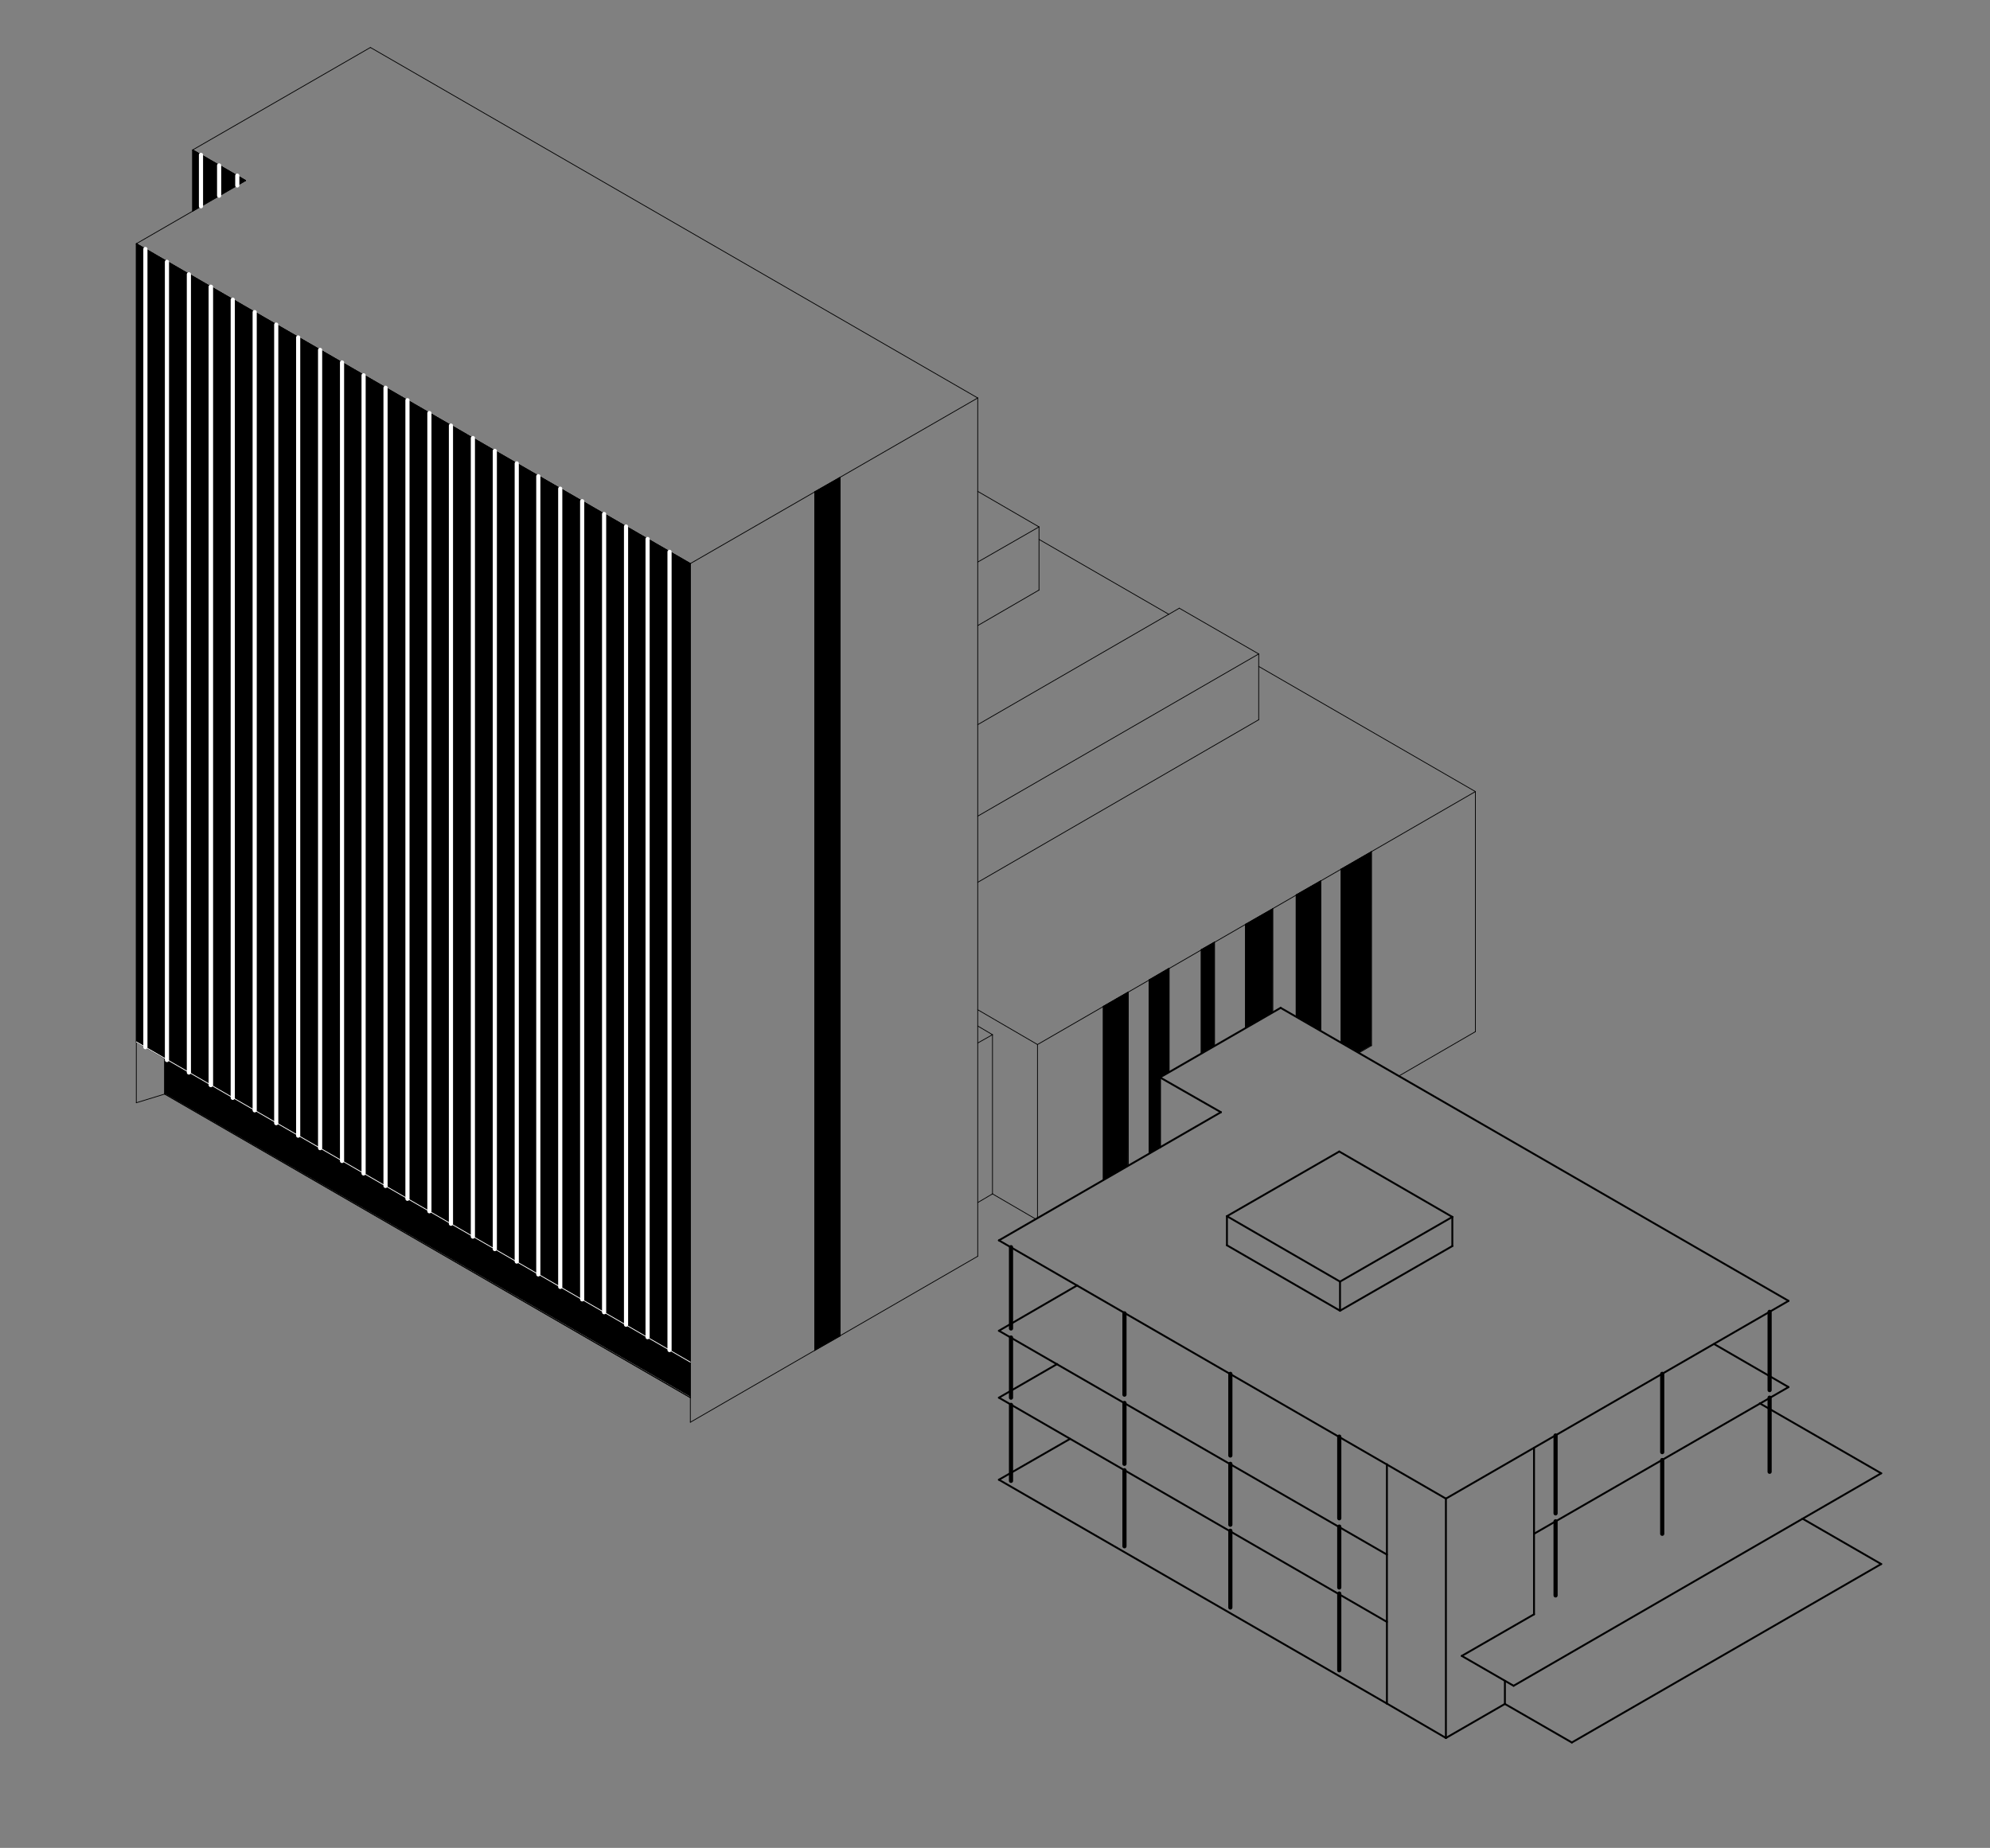
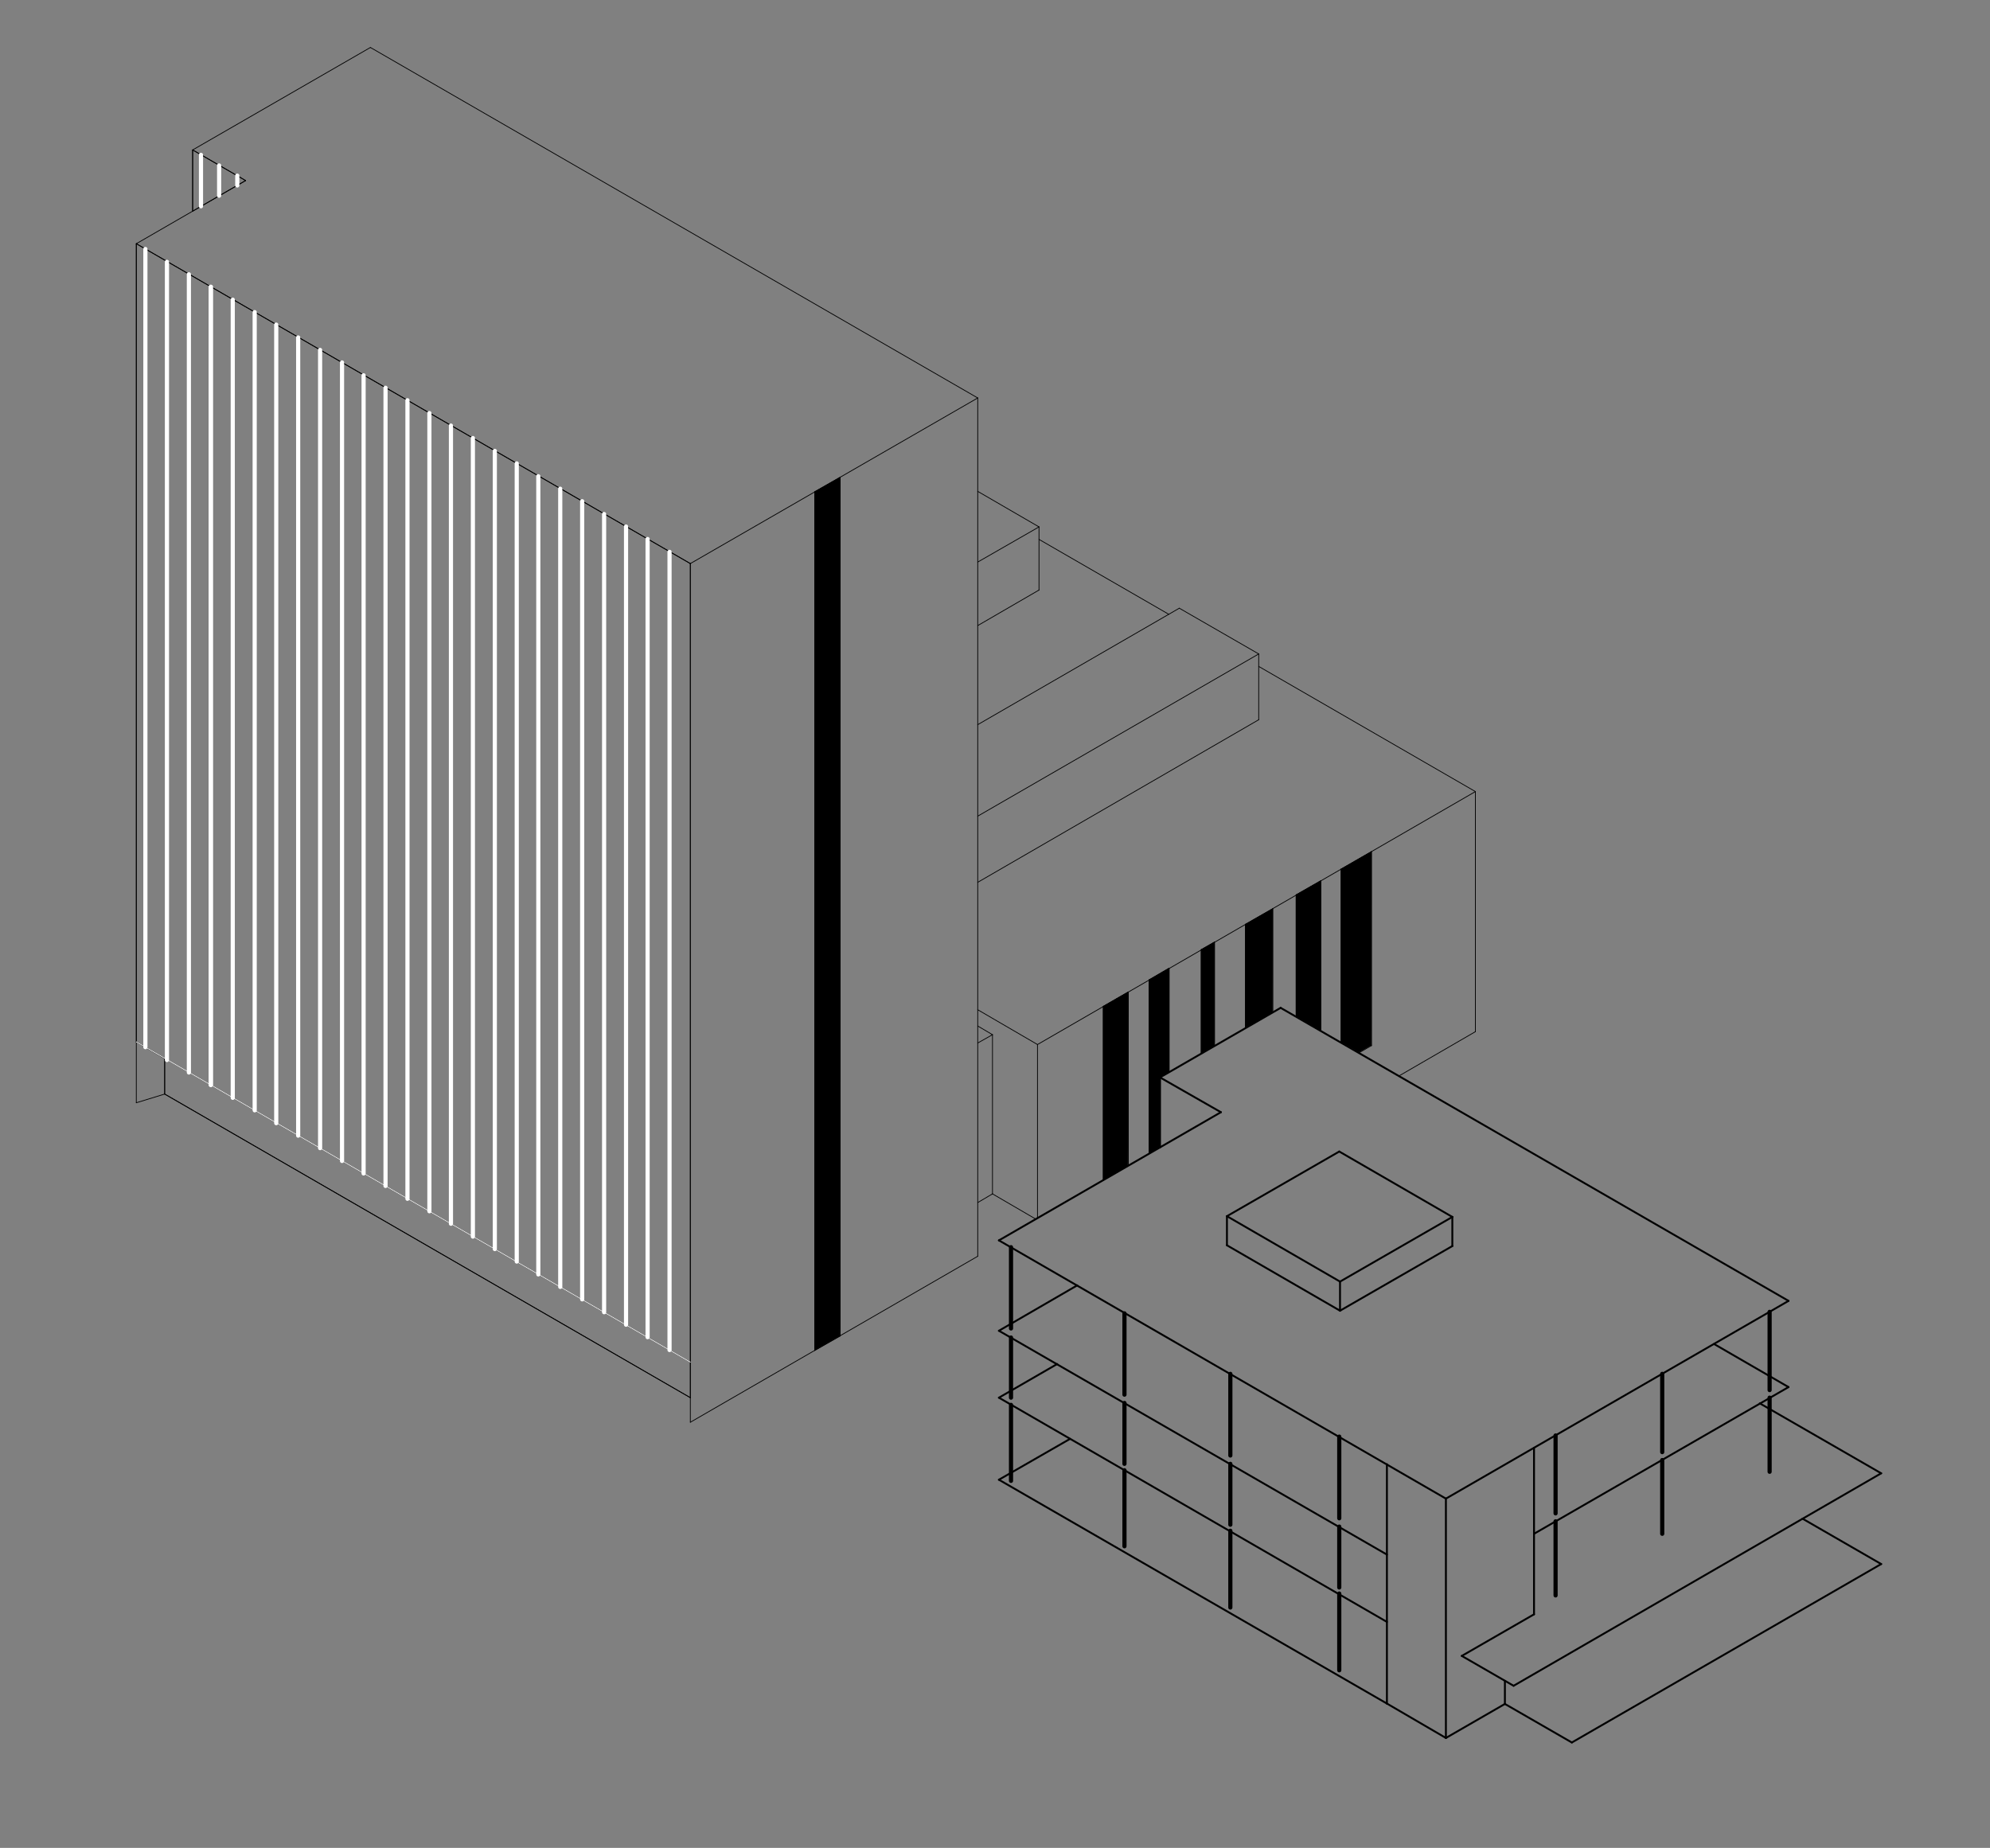
<svg xmlns="http://www.w3.org/2000/svg" xmlns:xlink="http://www.w3.org/1999/xlink" version="1.1" id="Warstwa_1" x="0px" y="0px" width="631.469px" height="586.471px" viewBox="316.104 120.605 631.469 586.471" enable-background="new 316.104 120.605 631.469 586.471" xml:space="preserve">
  <rect x="316.104" y="120.605" width="631.469" height="586.471" fill="#808080" stroke="none" />
  <g>
    <g>
      <defs>
-         <path id="SVGID_1_" d="M359.359,197.95v253.32h0.24l0.479,0.238l0.12,0.12l0.48,0.24l0.119,0.12l0.721,0.359l0.119,0.119     l0.479,0.24l0.12,0.12l0.479,0.24l0.12,0.12l0.721,0.358l0.119,0.12l0.479,0.24l0.12,0.12l0.721,0.359l0.119,0.119l0.48,0.24     l0.119,0.12l0.479,0.239l0.121,0.12l0.72,0.359l0.12,0.12l0.479,0.24l0.12,0.119l0.479,0.24l0.121,0.12v11.399h0.239l0.479,0.239     l0.119,0.12l0.722,0.359l0.119,0.12l0.721,0.359l0.12,0.12l0.479,0.24l0.121,0.119l0.719,0.36l0.121,0.119l0.72,0.36l0.12,0.119     l0.721,0.359l0.12,0.12l0.479,0.24l0.119,0.12l0.721,0.359l0.119,0.119l0.721,0.36l0.119,0.12l0.48,0.239l0.12,0.12l0.72,0.359     l0.12,0.12l0.72,0.359l0.12,0.12l0.72,0.359l0.121,0.12l0.479,0.24l0.12,0.12l0.72,0.358l0.12,0.12l0.72,0.36l0.12,0.12     l0.479,0.238l0.121,0.12l0.721,0.36l0.119,0.12l0.721,0.358l0.12,0.12l0.72,0.36l0.12,0.12l0.479,0.24l0.119,0.118l0.721,0.36     l0.119,0.12l0.722,0.36l0.118,0.118l0.48,0.24l0.12,0.12l0.72,0.36l0.12,0.12l0.72,0.358l0.121,0.12l0.719,0.36l0.121,0.12     l0.479,0.238l0.12,0.12l0.72,0.36l0.12,0.12l0.721,0.358l0.119,0.12l0.48,0.24l0.119,0.12l0.721,0.359l0.12,0.119l0.72,0.36     l0.12,0.12l0.72,0.359l0.12,0.12l0.479,0.239l0.119,0.12l0.722,0.36l0.118,0.119l0.722,0.359l0.12,0.12l0.479,0.24l0.12,0.12     l0.72,0.358l0.121,0.12l0.719,0.36l0.121,0.12l0.721,0.359l0.12,0.119l0.479,0.24l0.12,0.12l0.721,0.359l0.119,0.12l0.721,0.359     l0.119,0.12l0.722,0.359l0.118,0.12l0.48,0.239l0.12,0.12l0.72,0.359l0.12,0.12l0.72,0.359l0.121,0.12l0.479,0.239l0.12,0.12     l0.72,0.36l0.12,0.119l0.72,0.359l0.12,0.12l0.721,0.36l0.119,0.119l0.48,0.24l0.119,0.119l0.721,0.36l0.12,0.12l0.72,0.359     l0.12,0.119l0.479,0.24l0.119,0.12l0.721,0.359l0.119,0.12l0.722,0.359l0.118,0.12l0.722,0.359l0.12,0.12l0.479,0.239l0.12,0.12     l0.72,0.36l0.121,0.12l0.719,0.358l0.121,0.12l0.479,0.24l0.12,0.12l0.72,0.358l0.12,0.12l0.721,0.36l0.119,0.12l0.721,0.358     l0.119,0.12l0.48,0.24l0.12,0.12l0.72,0.36l0.12,0.118l0.72,0.36l0.12,0.12l0.479,0.24l0.119,0.12l0.722,0.358l0.119,0.12     l0.721,0.36l0.12,0.12l0.72,0.358l0.12,0.12l0.479,0.24l0.12,0.12l0.721,0.358l0.119,0.12l0.722,0.36l0.12,0.12l0.479,0.239     l0.12,0.119l0.72,0.36l0.12,0.12l0.72,0.359l0.12,0.119l0.722,0.36l0.118,0.12l0.48,0.239l0.12,0.12l0.72,0.359l0.12,0.12     l0.72,0.359l0.12,0.12l0.48,0.239l0.12,0.12l0.72,0.36l0.12,0.119l0.72,0.359l0.12,0.12l0.72,0.36l0.12,0.119l0.48,0.24     l0.118,0.12l0.722,0.359l0.12,0.12l0.72,0.359l0.12,0.12l0.72,0.359l0.12,0.12l0.479,0.239l0.12,0.12l0.722,0.359l0.118,0.12     l0.722,0.359l0.12,0.12l0.479,0.24l0.12,0.119l0.72,0.359l0.12,0.12l0.72,0.36l0.12,0.119l0.722,0.359l0.119,0.12l0.479,0.24     l0.12,0.12l0.72,0.359l0.12,0.119l0.72,0.36l0.12,0.12l0.48,0.239l0.12,0.12l0.72,0.359l0.12,0.12l0.72,0.359l0.12,0.12     l0.72,0.359l0.12,0.12l0.48,0.24l0.118,0.119l0.722,0.359l0.12,0.12l0.72,0.36l0.12,0.12l0.479,0.238l0.12,0.12l0.72,0.36     l0.12,0.12l0.722,0.358l0.12,0.12l0.72,0.36l0.12,0.12l0.479,0.239l0.12,0.119l0.72,0.36l0.12,0.12l0.722,0.36l0.118,0.118     l0.48,0.24l0.12,0.12l0.72,0.36l0.12,0.119l0.72,0.359l0.12,0.12l0.72,0.36l0.12,0.12l0.48,0.238l0.12,0.12l0.72,0.36l0.12,0.12     l0.72,0.358l0.12,0.12l0.48,0.24l0.118,0.12l0.722,0.358l0.12,0.12l0.72,0.36l0.12,0.12l0.72,0.359l0.12,0.119l0.479,0.24     l0.12,0.12l0.722,0.36l0.118,0.119l0.722,0.359l0.12,0.12l0.72,0.36l0.12,0.119l0.479,0.239l0.12,0.12l0.72,0.36l0.12,0.12     l0.722,0.358l0.118,0.12l0.48,0.24l0.12,0.12l0.72,0.359l0.12,0.12l0.72,0.359l0.12,0.12l0.72,0.359l0.12,0.119l0.48,0.24     l0.12,0.12l0.72,0.359l0.12,0.12l0.72,0.359l0.12,0.12l0.48,0.24l0.118,0.119l0.722,0.36l0.12,0.119l0.72,0.36l0.12,0.119     l0.72,0.359l0.12,0.12l0.479,0.24l0.12,0.12l0.722,0.359l0.119,0.12l0.721,0.359l0.12,0.12l0.479,0.239l0.12,0.12l0.72,0.359     l0.12,0.12l0.721,0.359l0.119,0.12l0.722,0.359l0.12,0.12l0.479,0.239l0.12,0.12l0.72,0.36l0.12,0.119l0.72,0.359l0.12,0.12     l0.48,0.24l0.12,0.12l0.72,0.359l0.12,0.119l0.72,0.36l0.12,0.12l0.72,0.359l0.12,0.119l0.48,0.24l0.119,0.12l0.721,0.359     l0.12,0.12l0.72,0.359l0.12,0.12l0.479,0.24l0.12,0.12l0.721,0.358l0.119,0.12l0.722,0.36l0.12,0.119l0.72,0.359l0.12,0.12     l0.479,0.24l0.12,0.12l0.72,0.358l0.12,0.12l0.722,0.36l0.118,0.12l0.48,0.24l0.12,0.118l0.72,0.36l0.12,0.12l0.72,0.359     l0.12,0.119l0.72,0.36l0.12,0.12l0.48,0.24l0.12,0.12l0.72,0.358l0.12,0.12l0.72,0.36l0.12,0.12l0.72,0.358l0.12,0.12l0.48,0.24     l0.12,0.12l0.72,0.358l0.12,0.12l0.72,0.36l0.12,0.12l0.479,0.239l0.12,0.119l0.722,0.36l0.119,0.12l0.721,0.359l0.12,0.12     l0.72,0.359l0.12,0.12l0.479,0.24l0.12,0.119l0.721,0.359l0.119,0.12l0.722,0.36l0.119,0.119l0.479,0.239l0.12,0.12l0.72,0.36     l0.12,0.12l0.72,0.359l0.12,0.119l0.721,0.36l0.119,0.12l0.48,0.239l0.12,0.119l0.72,0.36l0.12,0.12l0.72,0.359l0.12,0.12     l0.479,0.239l0.12,0.12l0.721,0.359l0.119,0.12l0.721,0.359l0.119,0.12l0.721,0.359l0.12,0.12l0.479,0.239l0.119,0.12l0.721,0.36     l0.12,0.119l0.72,0.36l0.12,0.119l0.479,0.24l0.12,0.12l0.72,0.359l0.12,0.12l0.721,0.359l0.119,0.12l0.721,0.359l0.12,0.12     l0.479,0.239l0.12,0.12l0.72,0.359l0.12,0.12l0.72,0.359l0.12,0.12l0.479,0.239l0.12,0.12l0.72,0.36l0.12,0.12l0.721,0.358     l0.119,0.12l0.721,0.36l0.12,0.119l0.479,0.24l0.12,0.119l0.72,0.36l0.12,0.12l0.72,0.359l0.12,0.119l0.479,0.24l0.12,0.12     V299.35l-0.12-0.119l-0.479-0.239l-0.12-0.12l-0.72-0.36l-0.12-0.12l-0.72-0.358l-0.12-0.12l-0.479-0.24l-0.12-0.12l-0.721-0.359     l-0.119-0.12l-0.721-0.36l-0.12-0.12l-0.72-0.36l-0.12-0.119l-0.479-0.24l-0.12-0.12l-0.72-0.36l-0.12-0.12l-0.72-0.359     l-0.12-0.12l-0.479-0.24l-0.12-0.12l-0.721-0.359l-0.119-0.12l-0.721-0.36l-0.12-0.12l-0.72-0.359l-0.12-0.12l-0.479-0.24     l-0.12-0.12l-0.72-0.36l-0.12-0.119l-0.721-0.36l-0.119-0.12l-0.721-0.36l-0.12-0.119l-0.479-0.24l-0.119-0.12l-0.721-0.36     l-0.12-0.12l-0.72-0.359l-0.12-0.12l-0.479-0.24l-0.12-0.12l-0.72-0.359l-0.12-0.12l-0.72-0.36l-0.12-0.12l-0.721-0.359     l-0.119-0.12l-0.48-0.24l-0.12-0.12l-0.72-0.36l-0.12-0.12l-0.72-0.359l-0.12-0.12l-0.72-0.36l-0.12-0.12l-0.48-0.239     l-0.119-0.12l-0.721-0.36l-0.12-0.12l-0.72-0.359l-0.12-0.12l-0.479-0.24l-0.12-0.12l-0.721-0.36l-0.119-0.119l-0.722-0.36     l-0.12-0.12l-0.72-0.36l-0.12-0.119l-0.479-0.24l-0.12-0.12l-0.72-0.36l-0.12-0.12l-0.722-0.359l-0.118-0.12l-0.722-0.36     l-0.12-0.12l-0.479-0.239l-0.12-0.12l-0.72-0.36l-0.12-0.12l-0.72-0.359l-0.12-0.12l-0.48-0.24l-0.12-0.12l-0.72-0.36     l-0.12-0.119l-0.72-0.36l-0.12-0.12l-0.72-0.36l-0.12-0.12l-0.48-0.239l-0.12-0.12l-0.72-0.36l-0.12-0.12l-0.72-0.359l-0.12-0.12     l-0.72-0.36l-0.12-0.12l-0.48-0.239l-0.118-0.12l-0.722-0.36l-0.12-0.12l-0.72-0.36l-0.12-0.119l-0.479-0.24l-0.12-0.12     l-0.72-0.36l-0.12-0.12l-0.722-0.359l-0.118-0.12l-0.722-0.36l-0.12-0.12l-0.479-0.239l-0.12-0.12l-0.72-0.36l-0.12-0.12     l-0.72-0.359l-0.12-0.12l-0.722-0.36l-0.12-0.12l-0.479-0.24l-0.12-0.119l-0.72-0.36l-0.12-0.12l-0.72-0.36l-0.12-0.119     l-0.48-0.24l-0.12-0.12l-0.72-0.36l-0.12-0.12l-0.72-0.359l-0.12-0.12l-0.72-0.36l-0.12-0.12l-0.48-0.239l-0.12-0.12l-0.72-0.36     l-0.12-0.12l-0.72-0.359l-0.12-0.12l-0.72-0.36l-0.12-0.12l-0.48-0.24l-0.118-0.12l-0.722-0.359l-0.12-0.12l-0.72-0.36     l-0.12-0.12l-0.479-0.239l-0.12-0.12l-0.72-0.36l-0.12-0.12l-0.722-0.359l-0.118-0.12l-0.722-0.36l-0.12-0.12l-0.479-0.24     l-0.12-0.119l-0.72-0.36l-0.12-0.12l-0.72-0.36l-0.12-0.119l-0.722-0.36l-0.118-0.12l-0.48-0.24l-0.12-0.12l-0.72-0.359     l-0.12-0.12l-0.72-0.36l-0.12-0.12l-0.48-0.239l-0.12-0.12l-0.72-0.36l-0.12-0.12l-0.72-0.359l-0.12-0.12l-0.72-0.36l-0.12-0.12     l-0.48-0.24L464,258.19l-0.721-0.36l-0.12-0.12l-0.72-0.36l-0.12-0.12l-0.721-0.359l-0.119-0.12l-0.479-0.24l-0.12-0.12     l-0.721-0.359l-0.12-0.12l-0.72-0.36l-0.12-0.12l-0.479-0.239l-0.12-0.12l-0.72-0.36l-0.12-0.12l-0.721-0.36l-0.119-0.119     l-0.721-0.36l-0.12-0.12l-0.479-0.24l-0.119-0.12l-0.721-0.359l-0.12-0.12l-0.72-0.36l-0.12-0.12l-0.721-0.359l-0.119-0.12     l-0.479-0.24l-0.12-0.12l-0.721-0.359l-0.119-0.12l-0.721-0.36l-0.12-0.12l-0.479-0.24l-0.12-0.119l-0.72-0.36l-0.12-0.12     l-0.72-0.36l-0.12-0.119l-0.721-0.36l-0.12-0.12l-0.479-0.24l-0.119-0.12L446.241,248l-0.12-0.12l-0.72-0.36l-0.12-0.12     l-0.721-0.359l-0.119-0.12l-0.479-0.24l-0.12-0.12l-0.721-0.359l-0.119-0.12l-0.721-0.36l-0.12-0.12l-0.479-0.24l-0.119-0.12     l-0.721-0.359l-0.12-0.12l-0.72-0.36l-0.12-0.12l-0.721-0.359l-0.12-0.12l-0.479-0.24l-0.12-0.12l-0.721-0.359l-0.12-0.12     l-0.72-0.36l-0.12-0.12l-0.721-0.359l-0.119-0.12l-0.479-0.24l-0.12-0.12l-0.721-0.36l-0.119-0.119l-0.721-0.36l-0.12-0.12     l-0.479-0.24l-0.12-0.12l-0.72-0.359l-0.12-0.12l-0.72-0.36l-0.12-0.12l-0.721-0.359l-0.119-0.12l-0.48-0.24l-0.119-0.12     l-0.721-0.359l-0.12-0.12l-0.72-0.36l-0.12-0.12l-0.72-0.359l-0.12-0.12l-0.479-0.24l-0.12-0.12l-0.721-0.36l-0.119-0.12     l-0.721-0.359l-0.12-0.12l-0.479-0.24l-0.119-0.12l-0.721-0.359l-0.12-0.12l-0.72-0.36l-0.12-0.12l-0.721-0.359l-0.119-0.12     l-0.479-0.24l-0.12-0.12l-0.72-0.36l-0.121-0.119l-0.719-0.36l-0.121-0.12l-0.72-0.36l-0.12-0.119l-0.48-0.24l-0.119-0.12     l-0.721-0.36l-0.119-0.12l-0.721-0.359l-0.119-0.12l-0.48-0.24l-0.119-0.12l-0.721-0.359l-0.12-0.12l-0.72-0.36l-0.12-0.12     l-0.72-0.359l-0.121-0.12l-0.479-0.24l-0.119-0.12l-0.722-0.36l-0.12-0.119l-0.72-0.36l-0.12-0.12l-0.721-0.36l-0.119-0.12     l-0.479-0.239l-0.121-0.12l-0.721-0.36l-0.119-0.12l-0.721-0.359l-0.12-0.12l-0.479-0.24l-0.119-0.12l-0.721-0.359l-0.119-0.12     l-0.721-0.36l-0.119-0.12l-0.722-0.36l-0.119-0.119l-0.479-0.24l-0.12-0.12l-0.72-0.36l-0.121-0.12l-0.719-0.359l-0.121-0.12     l-0.72-0.36l-0.12-0.12l-0.479-0.239l-0.12-0.12l-0.721-0.36l-0.119-0.12l-0.721-0.359l-0.119-0.12l-0.48-0.24l-0.119-0.12     l-0.721-0.36l-0.12-0.119l-0.72-0.36l-0.12-0.12l-0.72-0.36l-0.12-0.119l-0.479-0.24l-0.119-0.12l-0.722-0.36l-0.119-0.12     l-0.721-0.359l-0.12-0.12l-0.72-0.36l-0.12-0.12l-0.479-0.239l-0.121-0.12l-0.72-0.36l-0.12-0.12l-0.721-0.359l-0.12-0.12     l-0.479-0.24l-0.119-0.12l-0.721-0.36l-0.119-0.12l-0.721-0.359l-0.119-0.12l-0.722-0.36l-0.118-0.12l-0.48-0.239l-0.12-0.12     l-0.72-0.36l-0.12-0.12l-0.72-0.359l-0.121-0.12l-0.719-0.36l-0.121-0.12l-0.479-0.24l-0.12-0.119l-0.72-0.36l-0.12-0.12     l-0.721-0.36l-0.119-0.119l-0.48-0.24l-0.119-0.12l-0.721-0.36l-0.12-0.12l-0.72-0.359l-0.12-0.12l-0.72-0.36l-0.12-0.12     l-0.479-0.239l-0.119-0.12l-0.722-0.36l-0.118-0.12l-0.722-0.359l-0.12-0.12l-0.72-0.36l-0.12-0.12l-0.479-0.24l-0.121-0.119     l-0.719-0.36l-0.121-0.12l-0.721-0.36l-0.119-0.12l-0.479-0.239l-0.12-0.12l-0.721-0.36l-0.119-0.12l-0.721-0.359l-0.119-0.12     l-0.721-0.36l-0.119-0.12l-0.48-0.239l-0.12-0.12l-0.72-0.36l-0.12-0.12l-0.72-0.36l-0.121-0.119l-0.719-0.36l-0.121-0.12     l-0.479-0.24l-0.12-0.12l-0.72-0.359l-0.12-0.12l-0.721-0.36l-0.119-0.12L365,201.07l-0.12-0.12l-0.721-0.36l-0.12-0.12     l-0.72-0.359l-0.12-0.12l-0.72-0.36l-0.121-0.12l-0.479-0.24l-0.12-0.119l-0.721-0.36l-0.119-0.12l-0.721-0.36l-0.12-0.119     l-0.479-0.24h-0.242V197.95z M377.24,168.19v19.319l0.721-0.359l0.119-0.12l0.721-0.36l0.12-0.12l0.72-0.359l0.12-0.12     l0.479-0.24l0.119-0.12l0.721-0.36l0.12-0.12l0.721-0.359l0.119-0.12l0.479-0.24l0.121-0.12l0.719-0.359l0.121-0.12l0.72-0.36     l0.12-0.12l0.479-0.239l0.12-0.12l0.721-0.36l0.119-0.12l0.721-0.36l0.119-0.119l0.479-0.24l0.12-0.12l0.721-0.36l0.119-0.12     l0.721-0.359l0.12-0.12l0.479-0.24l0.119-0.12l0.721-0.359l0.119-0.12l0.721-0.36l0.12-0.12l0.479-0.24l0.12-0.119l0.72-0.36     l0.121-0.12l0.719-0.36l0.121-0.119l0.479-0.24l0.119-0.12l-0.119-0.12l-0.479-0.24l-0.121-0.12l-0.719-0.359l-0.121-0.12     l-0.72-0.36l-0.12-0.12l-0.479-0.239l-0.12-0.12l-0.721-0.36l-0.119-0.12l-0.721-0.359l-0.119-0.12l-0.479-0.24l-0.12-0.12     l-0.721-0.36l-0.119-0.119l-0.721-0.36l-0.12-0.12l-0.479-0.24l-0.119-0.12l-0.721-0.359l-0.119-0.12l-0.721-0.36l-0.12-0.12     l-0.479-0.239l-0.12-0.12l-0.72-0.36l-0.121-0.12l-0.719-0.359l-0.121-0.12l-0.479-0.24l-0.119-0.12l-0.721-0.36l-0.12-0.12     l-0.721-0.359l-0.119-0.12l-0.479-0.24l-0.12-0.12l-0.72-0.359l-0.12-0.12l-0.721-0.36l-0.119-0.12l-0.48-0.239h-0.24V168.19z" />
-       </defs>
+         </defs>
      <clipPath id="SVGID_2_">
        <use xlink:href="#SVGID_1_" overflow="visible" />
      </clipPath>
      <rect x="359.359" y="168.19" clip-path="url(#SVGID_2_)" width="175.801" height="395.88" />
    </g>
  </g>
  <g>
    <g>
      <defs>
        <path id="SVGID_3_" d="M674,435.431l-0.24,0.119l-0.238,0.12l-0.121,0.12l-0.721,0.36l-0.119,0.119l-0.721,0.359l-0.119,0.12     l-0.721,0.36l-0.119,0.119l-0.721,0.359l-0.119,0.12l-0.48,0.24l-0.119,0.12l-0.721,0.359l-0.119,0.119l-0.721,0.36l-0.119,0.12     l-0.721,0.359l-0.121,0.119l-0.719,0.36v55.2l0.719-0.36l0.121-0.12l0.479-0.239l0.121-0.12l0.479-0.239l0.119-0.12l0.48-0.24     l0.119-0.12l0.721-0.358l0.121-0.12l0.479-0.24l0.119-0.12l0.48-0.239l0.119-0.12l0.48-0.239l0.119-0.12l0.721-0.36l0.119-0.12     l0.48-0.238l0.119-0.12l0.48-0.24l0.119-0.12l0.48-0.24l0.119-55.079H674L674,435.431z M686.961,427.87l-0.24,0.12l-0.24,0.12     l-0.119,0.12l-0.48,0.238l-0.119,0.12l-0.721,0.36l-0.119,0.12l-0.48,0.239l-0.119,0.12l-0.721,0.359l-0.119,0.12l-0.48,0.24     l-0.119,0.119l-0.721,0.359l-0.119,0.12l-0.48,0.24l-0.119,0.12l-0.721,0.358v55.2l0.721-0.359l0.119-0.119l0.48-0.24l0.119-0.12     l0.721-0.36l0.119-0.119l0.48-0.239l0.119-0.12l0.48-0.24l0.119-22.319l0.721-0.359l0.119-0.12l0.48-0.24l0.119-0.12l0.721-0.358     l0.119-0.12l0.48-0.24l0.119-33H686.961L686.961,427.87z M701.359,419.59l-0.238,0.12l-0.48,0.24l-0.119,0.12l-0.721,0.358     l-0.121,0.12l-0.719,0.36l-0.121,0.12l-0.719,0.359L698,421.508l-0.721,0.36v33l0.48-0.24l0.119-0.12l0.48-0.239l0.119-0.119     l0.48-0.24l0.119-0.12l0.479-0.24l0.121-0.119l0.48-0.239l0.119-0.12l0.479-0.24l0.121-0.12l0.479-0.24l0.119-32.88H701.359z      M719.84,409.03l-0.24,0.12l-0.479,0.238l-0.119,0.12l-0.721,0.36l-0.119,0.12l-0.721,0.358l-0.121,0.12l-0.721,0.36l-0.119,0.12     l-0.721,0.358l-0.119,0.12l-0.721,0.36l-0.119,0.12l-0.721,0.358l-0.119,0.12l-0.721,0.36l-0.119,0.12l-0.721,0.358l-0.121,0.12     l-0.959,0.48v32.88l0.959-0.479l0.121-0.119l0.721-0.36l0.119-0.12l0.721-0.359l0.119-0.119l0.721-0.36l0.119-0.12l0.721-0.359     l0.119-0.119l0.721-0.36l0.119-0.12l0.721-0.359l0.121-0.119l0.721-0.36l0.119-0.12l0.721-0.359l0.119-0.119l0.721-0.36     l0.119-32.88H719.84L719.84,409.03z M735.08,400.15l-0.24,0.119l-0.479,0.239l-0.121,0.12l-0.719,0.36l-0.121,0.12l-0.721,0.358     l-0.119,0.12l-0.721,0.36l-0.119,0.12L731,402.427l-0.119,0.12l-0.721,0.36l-0.119,0.12l-0.721,0.358l-0.119,0.12l-0.721,0.36     l-0.121,0.12l-0.959,0.479v38.881h0.24l0.719,0.359l0.121,0.12l0.721,0.359l0.119,0.12l0.721,0.359l0.119,0.12l0.721,0.359     l0.119,0.12l0.721,0.359l0.119,0.12l0.721,0.359l0.119,0.12l0.721,0.359l0.121,0.12l0.719,0.359l0.121,0.12l0.721,0.359     l0.119,0.12v-47.521h-0.121V400.15z M751.16,390.91l-0.24,0.12l-0.24,0.12l-0.119,0.119l-0.721,0.359l-0.119,0.12l-0.721,0.36     l-0.119,0.118l-0.721,0.36l-0.119,0.12l-0.721,0.36l-0.119,0.119l-0.721,0.359l-0.121,0.12l-0.479,0.24l-0.121,0.12l-0.719,0.358     l-0.121,0.12l-0.719,0.36l-0.121,0.12l-0.721,0.358l-0.119,0.12l-0.721,0.36l-0.119,0.12l-0.721,0.358v55.2h0.24l0.479,0.24     l0.121,0.12l0.719,0.359l0.121,0.12l0.721,0.359l0.119,0.12l0.721,0.359l0.119,0.12l0.721,0.359l0.119,0.12l0.721,0.359     l0.119,0.12l0.48,0.239l0.359,0.12v-0.12l0.48-0.239l0.119-0.12l0.721-0.359l0.119-0.12l0.721-0.359l0.119-0.12l0.721-0.359     l0.119-0.12l0.48-0.24l0.119-61.56h-0.117V390.91z M582.56,272.11l-0.239,0.119l-0.479,0.24l-0.12,0.12l-0.72,0.36l-0.12,0.12     l-0.721,0.359l-0.12,0.12l-0.72,0.36l-0.12,0.12l-0.96,0.479l-0.12,0.12l-0.72,0.36l-0.12,0.12l-0.72,0.359l-0.12,0.12     l-0.721,0.36l-0.119,0.12l-0.961,0.479v272.521l0.961-0.48l0.119-0.12l0.721-0.358l0.12-0.12l0.72-0.36l0.12-0.12l0.72-0.358     l0.12-0.12l0.96-0.48l0.12-0.119l0.72-0.359l0.12-0.12l0.721-0.36l0.12-0.12l0.72-0.358l0.12-0.12l0.72-0.36l0.12-272.52H582.56z     " />
      </defs>
      <clipPath id="SVGID_4_">
        <use xlink:href="#SVGID_3_" overflow="visible" />
      </clipPath>
      <rect x="574.64" y="272.11" clip-path="url(#SVGID_4_)" width="176.641" height="276.96" />
    </g>
  </g>
  <line fill="none" stroke="#000000" stroke-width="0.6" stroke-linecap="round" stroke-linejoin="round" stroke-miterlimit="10" x1="633.08" y1="514.271" x2="703.521" y2="473.59" />
  <line fill="none" stroke="#000000" stroke-width="0.6" stroke-linecap="round" stroke-linejoin="round" stroke-miterlimit="10" x1="684.201" y1="462.55" x2="703.521" y2="473.59" />
  <line fill="none" stroke="#000000" stroke-width="0.6" stroke-linecap="round" stroke-linejoin="round" stroke-miterlimit="10" x1="684.201" y1="462.55" x2="722.48" y2="440.47" />
  <line fill="none" stroke="#000000" stroke-width="0.6" stroke-linecap="round" stroke-linejoin="round" stroke-miterlimit="10" x1="722.48" y1="440.47" x2="883.641" y2="533.47" />
  <line fill="none" stroke="#000000" stroke-width="0.6" stroke-linecap="round" stroke-linejoin="round" stroke-miterlimit="10" x1="883.641" y1="533.47" x2="774.92" y2="596.23" />
  <line fill="none" stroke="#000000" stroke-width="0.6" stroke-linecap="round" stroke-linejoin="round" stroke-miterlimit="10" x1="774.92" y1="596.23" x2="633.08" y2="514.271" />
  <line fill="none" stroke="#000000" stroke-width="0.6" stroke-linecap="round" stroke-linejoin="round" stroke-miterlimit="10" x1="756.201" y1="585.311" x2="756.201" y2="661.271" />
  <line fill="none" stroke="#000000" stroke-width="0.6" stroke-linecap="round" stroke-linejoin="round" stroke-miterlimit="10" x1="774.92" y1="672.19" x2="756.201" y2="661.271" />
  <line fill="none" stroke="#000000" stroke-width="0.6" stroke-linecap="round" stroke-linejoin="round" stroke-miterlimit="10" x1="774.92" y1="672.19" x2="774.92" y2="596.23" />
  <line fill="none" stroke="#000000" stroke-width="0.6" stroke-linecap="round" stroke-linejoin="round" stroke-miterlimit="10" x1="802.881" y1="580.15" x2="802.881" y2="632.95" />
  <line fill="none" stroke="#000000" stroke-width="0.6" stroke-linecap="round" stroke-linejoin="round" stroke-miterlimit="10" x1="774.92" y1="672.19" x2="793.641" y2="661.39" />
  <line fill="none" stroke="#000000" stroke-width="0.6" stroke-linecap="round" stroke-linejoin="round" stroke-miterlimit="10" x1="793.641" y1="654.07" x2="793.641" y2="661.39" />
  <line fill="none" stroke="#000000" stroke-width="0.6" stroke-linecap="round" stroke-linejoin="round" stroke-miterlimit="10" x1="633.08" y1="542.95" x2="756.201" y2="613.99" />
  <line fill="none" stroke="#000000" stroke-width="0.6" stroke-linecap="round" stroke-linejoin="round" stroke-miterlimit="10" x1="633.08" y1="564.19" x2="756.201" y2="635.352" />
  <line fill="none" stroke="#000000" stroke-width="0.6" stroke-linecap="round" stroke-linejoin="round" stroke-miterlimit="10" x1="756.201" y1="661.271" x2="633.08" y2="590.23" />
  <line fill="none" stroke="#000000" stroke-width="0.6" stroke-linecap="round" stroke-linejoin="round" stroke-miterlimit="10" x1="802.881" y1="607.39" x2="883.641" y2="560.83" />
  <line fill="none" stroke="#000000" stroke-width="0.6" stroke-linecap="round" stroke-linejoin="round" stroke-miterlimit="10" x1="779.961" y1="646.15" x2="802.881" y2="632.95" />
  <line fill="none" stroke="#000000" stroke-width="0.6" stroke-linecap="round" stroke-linejoin="round" stroke-miterlimit="10" x1="779.961" y1="646.15" x2="796.4" y2="655.63" />
  <line fill="none" stroke="#000000" stroke-width="0.6" stroke-linecap="round" stroke-linejoin="round" stroke-miterlimit="10" x1="796.4" y1="655.63" x2="913.041" y2="588.19" />
  <line fill="none" stroke="#000000" stroke-width="0.6" stroke-linecap="round" stroke-linejoin="round" stroke-miterlimit="10" x1="793.641" y1="661.39" x2="814.881" y2="673.63" />
  <line fill="none" stroke="#000000" stroke-width="0.6" stroke-linecap="round" stroke-linejoin="round" stroke-miterlimit="10" x1="913.041" y1="616.99" x2="814.881" y2="673.63" />
  <line fill="none" stroke="#000000" stroke-width="0.6" stroke-linecap="round" stroke-linejoin="round" stroke-miterlimit="10" x1="913.041" y1="588.19" x2="874.521" y2="565.99" />
  <line fill="none" stroke="#000000" stroke-width="0.6" stroke-linecap="round" stroke-linejoin="round" stroke-miterlimit="10" x1="913.041" y1="616.99" x2="888.08" y2="602.59" />
  <line fill="none" stroke="#000000" stroke-width="0.6" stroke-linecap="round" stroke-linejoin="round" stroke-miterlimit="10" x1="633.08" y1="542.95" x2="657.92" y2="528.55" />
  <line fill="none" stroke="#000000" stroke-width="0.6" stroke-linecap="round" stroke-linejoin="round" stroke-miterlimit="10" x1="633.08" y1="564.19" x2="651.561" y2="553.51" />
  <line fill="none" stroke="#000000" stroke-width="0.6" stroke-linecap="round" stroke-linejoin="round" stroke-miterlimit="10" x1="633.08" y1="590.23" x2="655.641" y2="577.271" />
  <line fill="none" stroke="#000000" stroke-width="0.6" stroke-linecap="round" stroke-linejoin="round" stroke-miterlimit="10" x1="860" y1="547.15" x2="883.641" y2="560.83" />
  <line fill="none" stroke="#000000" stroke-width="0.6" stroke-linecap="round" stroke-linejoin="round" stroke-miterlimit="10" x1="705.439" y1="506.59" x2="741.32" y2="527.352" />
  <line fill="none" stroke="#000000" stroke-width="0.6" stroke-linecap="round" stroke-linejoin="round" stroke-miterlimit="10" x1="776.961" y1="506.83" x2="741.32" y2="527.352" />
  <line fill="none" stroke="#000000" stroke-width="0.6" stroke-linecap="round" stroke-linejoin="round" stroke-miterlimit="10" x1="705.439" y1="506.59" x2="741.08" y2="486.07" />
  <line fill="none" stroke="#000000" stroke-width="0.6" stroke-linecap="round" stroke-linejoin="round" stroke-miterlimit="10" x1="776.961" y1="506.83" x2="741.08" y2="486.07" />
  <line fill="none" stroke="#000000" stroke-width="0.6" stroke-linecap="round" stroke-linejoin="round" stroke-miterlimit="10" x1="741.32" y1="527.352" x2="741.32" y2="536.59" />
  <line fill="none" stroke="#000000" stroke-width="0.6" stroke-linecap="round" stroke-linejoin="round" stroke-miterlimit="10" x1="741.32" y1="536.59" x2="705.439" y2="515.83" />
  <line fill="none" stroke="#000000" stroke-width="0.6" stroke-linecap="round" stroke-linejoin="round" stroke-miterlimit="10" x1="741.32" y1="536.59" x2="776.961" y2="516.07" />
  <line fill="none" stroke="#000000" stroke-width="0.6" stroke-linecap="round" stroke-linejoin="round" stroke-miterlimit="10" x1="776.961" y1="506.83" x2="776.961" y2="516.07" />
  <line fill="none" stroke="#000000" stroke-width="0.6" stroke-linecap="round" stroke-linejoin="round" stroke-miterlimit="10" x1="705.439" y1="506.59" x2="705.439" y2="515.83" />
  <line fill="none" stroke="#000000" stroke-width="1.32" stroke-linecap="round" stroke-linejoin="round" stroke-miterlimit="10" x1="672.92" y1="563.23" x2="672.92" y2="537.431" />
  <line fill="none" stroke="#000000" stroke-width="1.32" stroke-linecap="round" stroke-linejoin="round" stroke-miterlimit="10" x1="706.521" y1="582.55" x2="706.521" y2="556.63" />
  <line fill="none" stroke="#000000" stroke-width="1.32" stroke-linecap="round" stroke-linejoin="round" stroke-miterlimit="10" x1="741.08" y1="602.47" x2="741.08" y2="576.55" />
  <line fill="none" stroke="#000000" stroke-width="1.32" stroke-linecap="round" stroke-linejoin="round" stroke-miterlimit="10" x1="809.721" y1="600.91" x2="809.721" y2="576.19" />
  <line fill="none" stroke="#000000" stroke-width="1.32" stroke-linecap="round" stroke-linejoin="round" stroke-miterlimit="10" x1="843.561" y1="581.47" x2="843.561" y2="556.63" />
  <line fill="none" stroke="#000000" stroke-width="1.32" stroke-linecap="round" stroke-linejoin="round" stroke-miterlimit="10" x1="877.641" y1="561.79" x2="877.641" y2="536.95" />
  <line fill="none" stroke="#000000" stroke-width="1.32" stroke-linecap="round" stroke-linejoin="round" stroke-miterlimit="10" x1="672.92" y1="585.19" x2="672.92" y2="565.87" />
  <line fill="none" stroke="#000000" stroke-width="1.32" stroke-linecap="round" stroke-linejoin="round" stroke-miterlimit="10" x1="706.521" y1="604.51" x2="706.521" y2="585.19" />
  <line fill="none" stroke="#000000" stroke-width="1.32" stroke-linecap="round" stroke-linejoin="round" stroke-miterlimit="10" x1="741.08" y1="624.431" x2="741.08" y2="605.11" />
  <line fill="none" stroke="#000000" stroke-width="1.32" stroke-linecap="round" stroke-linejoin="round" stroke-miterlimit="10" x1="636.92" y1="542.23" x2="636.92" y2="516.431" />
  <line fill="none" stroke="#000000" stroke-width="1.32" stroke-linecap="round" stroke-linejoin="round" stroke-miterlimit="10" x1="636.92" y1="564.19" x2="636.92" y2="545.11" />
  <line fill="none" stroke="#000000" stroke-width="1.32" stroke-linecap="round" stroke-linejoin="round" stroke-miterlimit="10" x1="672.92" y1="611.352" x2="672.92" y2="587.23" />
  <line fill="none" stroke="#000000" stroke-width="1.32" stroke-linecap="round" stroke-linejoin="round" stroke-miterlimit="10" x1="706.521" y1="630.79" x2="706.521" y2="606.431" />
  <line fill="none" stroke="#000000" stroke-width="1.32" stroke-linecap="round" stroke-linejoin="round" stroke-miterlimit="10" x1="741.08" y1="650.71" x2="741.08" y2="626.352" />
  <line fill="none" stroke="#000000" stroke-width="1.32" stroke-linecap="round" stroke-linejoin="round" stroke-miterlimit="10" x1="636.92" y1="590.59" x2="636.92" y2="566.47" />
  <line fill="none" stroke="#000000" stroke-width="1.32" stroke-linecap="round" stroke-linejoin="round" stroke-miterlimit="10" x1="809.721" y1="626.95" x2="809.721" y2="603.431" />
  <line fill="none" stroke="#000000" stroke-width="1.32" stroke-linecap="round" stroke-linejoin="round" stroke-miterlimit="10" x1="843.561" y1="607.39" x2="843.561" y2="583.99" />
  <line fill="none" stroke="#000000" stroke-width="1.32" stroke-linecap="round" stroke-linejoin="round" stroke-miterlimit="10" x1="877.641" y1="587.71" x2="877.641" y2="564.19" />
  <line fill="none" stroke="#000000" stroke-width="0.6" stroke-linecap="round" stroke-linejoin="round" stroke-miterlimit="10" x1="684.201" y1="462.55" x2="684.201" y2="484.75" />
  <line fill="none" stroke="#000000" stroke-width="0.24" stroke-linecap="round" stroke-linejoin="round" stroke-miterlimit="10" x1="535.16" y1="299.47" x2="359.359" y2="197.95" />
  <line fill="none" stroke="#000000" stroke-width="0.24" stroke-linecap="round" stroke-linejoin="round" stroke-miterlimit="10" x1="359.359" y1="197.95" x2="359.359" y2="451.271" />
  <line fill="none" stroke="#000000" stroke-width="0.24" stroke-linecap="round" stroke-linejoin="round" stroke-miterlimit="10" x1="359.359" y1="451.271" x2="368.359" y2="456.55" />
  <line fill="none" stroke="#000000" stroke-width="0.24" stroke-linecap="round" stroke-linejoin="round" stroke-miterlimit="10" x1="368.359" y1="456.55" x2="368.359" y2="467.83" />
  <line fill="none" stroke="#000000" stroke-width="0.24" stroke-linecap="round" stroke-linejoin="round" stroke-miterlimit="10" x1="368.359" y1="467.83" x2="535.16" y2="564.19" />
  <line fill="none" stroke="#000000" stroke-width="0.24" stroke-linecap="round" stroke-linejoin="round" stroke-miterlimit="10" x1="535.16" y1="564.19" x2="535.16" y2="299.47" />
  <line fill="none" stroke="#000000" stroke-width="0.24" stroke-linecap="round" stroke-linejoin="round" stroke-miterlimit="10" x1="377.24" y1="187.63" x2="394.04" y2="177.91" />
  <line fill="none" stroke="#000000" stroke-width="0.24" stroke-linecap="round" stroke-linejoin="round" stroke-miterlimit="10" x1="394.04" y1="177.91" x2="377.24" y2="168.19" />
  <line fill="none" stroke="#000000" stroke-width="0.24" stroke-linecap="round" stroke-linejoin="round" stroke-miterlimit="10" x1="377.24" y1="168.19" x2="377.24" y2="187.63" />
  <line fill="none" stroke="#000000" stroke-width="0.24" stroke-linecap="round" stroke-linejoin="round" stroke-miterlimit="10" x1="574.64" y1="549.19" x2="582.68" y2="544.63" />
  <line fill="none" stroke="#000000" stroke-width="0.24" stroke-linecap="round" stroke-linejoin="round" stroke-miterlimit="10" x1="582.68" y1="544.63" x2="582.68" y2="272.11" />
  <line fill="none" stroke="#000000" stroke-width="0.24" stroke-linecap="round" stroke-linejoin="round" stroke-miterlimit="10" x1="582.68" y1="272.11" x2="574.64" y2="276.67" />
  <line fill="none" stroke="#000000" stroke-width="0.24" stroke-linecap="round" stroke-linejoin="round" stroke-miterlimit="10" x1="574.64" y1="276.67" x2="574.64" y2="549.19" />
  <line fill="none" stroke="#000000" stroke-width="0.24" stroke-linecap="round" stroke-linejoin="round" stroke-miterlimit="10" x1="666.201" y1="495.19" x2="674.121" y2="490.51" />
  <line fill="none" stroke="#000000" stroke-width="0.24" stroke-linecap="round" stroke-linejoin="round" stroke-miterlimit="10" x1="674.121" y1="490.51" x2="674.121" y2="435.431" />
  <line fill="none" stroke="#000000" stroke-width="0.24" stroke-linecap="round" stroke-linejoin="round" stroke-miterlimit="10" x1="674.121" y1="435.431" x2="666.201" y2="439.99" />
  <line fill="none" stroke="#000000" stroke-width="0.24" stroke-linecap="round" stroke-linejoin="round" stroke-miterlimit="10" x1="666.201" y1="439.99" x2="666.201" y2="495.19" />
-   <line fill="none" stroke="#000000" stroke-width="0.24" stroke-linecap="round" stroke-linejoin="round" stroke-miterlimit="10" x1="680.721" y1="486.79" x2="684.201" y2="484.75" />
  <line fill="none" stroke="#000000" stroke-width="0.24" stroke-linecap="round" stroke-linejoin="round" stroke-miterlimit="10" x1="684.201" y1="484.75" x2="684.201" y2="462.55" />
  <line fill="none" stroke="#000000" stroke-width="0.24" stroke-linecap="round" stroke-linejoin="round" stroke-miterlimit="10" x1="684.201" y1="462.55" x2="687.08" y2="460.87" />
  <line fill="none" stroke="#000000" stroke-width="0.24" stroke-linecap="round" stroke-linejoin="round" stroke-miterlimit="10" x1="687.08" y1="460.87" x2="687.08" y2="427.87" />
  <line fill="none" stroke="#000000" stroke-width="0.24" stroke-linecap="round" stroke-linejoin="round" stroke-miterlimit="10" x1="687.08" y1="427.87" x2="680.721" y2="431.59" />
  <line fill="none" stroke="#000000" stroke-width="0.24" stroke-linecap="round" stroke-linejoin="round" stroke-miterlimit="10" x1="680.721" y1="431.59" x2="680.721" y2="486.79" />
  <line fill="none" stroke="#000000" stroke-width="0.24" stroke-linecap="round" stroke-linejoin="round" stroke-miterlimit="10" x1="701.48" y1="419.59" x2="697.279" y2="421.99" />
  <line fill="none" stroke="#000000" stroke-width="0.24" stroke-linecap="round" stroke-linejoin="round" stroke-miterlimit="10" x1="697.279" y1="421.99" x2="697.279" y2="454.99" />
  <line fill="none" stroke="#000000" stroke-width="0.24" stroke-linecap="round" stroke-linejoin="round" stroke-miterlimit="10" x1="697.279" y1="454.99" x2="701.48" y2="452.47" />
  <line fill="none" stroke="#000000" stroke-width="0.24" stroke-linecap="round" stroke-linejoin="round" stroke-miterlimit="10" x1="701.48" y1="452.47" x2="701.48" y2="419.59" />
  <line fill="none" stroke="#000000" stroke-width="0.24" stroke-linecap="round" stroke-linejoin="round" stroke-miterlimit="10" x1="719.961" y1="409.03" x2="711.32" y2="413.95" />
  <line fill="none" stroke="#000000" stroke-width="0.24" stroke-linecap="round" stroke-linejoin="round" stroke-miterlimit="10" x1="711.32" y1="413.95" x2="711.32" y2="446.83" />
  <line fill="none" stroke="#000000" stroke-width="0.24" stroke-linecap="round" stroke-linejoin="round" stroke-miterlimit="10" x1="711.32" y1="446.83" x2="719.961" y2="441.91" />
  <line fill="none" stroke="#000000" stroke-width="0.24" stroke-linecap="round" stroke-linejoin="round" stroke-miterlimit="10" x1="719.961" y1="441.91" x2="719.961" y2="409.03" />
  <line fill="none" stroke="#000000" stroke-width="0.24" stroke-linecap="round" stroke-linejoin="round" stroke-miterlimit="10" x1="735.201" y1="400.15" x2="727.4" y2="404.59" />
  <line fill="none" stroke="#000000" stroke-width="0.24" stroke-linecap="round" stroke-linejoin="round" stroke-miterlimit="10" x1="727.4" y1="404.59" x2="727.4" y2="443.352" />
  <line fill="none" stroke="#000000" stroke-width="0.24" stroke-linecap="round" stroke-linejoin="round" stroke-miterlimit="10" x1="727.4" y1="443.352" x2="735.201" y2="447.79" />
  <line fill="none" stroke="#000000" stroke-width="0.24" stroke-linecap="round" stroke-linejoin="round" stroke-miterlimit="10" x1="735.201" y1="447.79" x2="735.201" y2="400.15" />
  <line fill="none" stroke="#000000" stroke-width="0.24" stroke-linecap="round" stroke-linejoin="round" stroke-miterlimit="10" x1="751.279" y1="390.91" x2="741.68" y2="396.43" />
  <line fill="none" stroke="#000000" stroke-width="0.24" stroke-linecap="round" stroke-linejoin="round" stroke-miterlimit="10" x1="741.68" y1="396.43" x2="741.68" y2="451.51" />
  <line fill="none" stroke="#000000" stroke-width="0.24" stroke-linecap="round" stroke-linejoin="round" stroke-miterlimit="10" x1="741.68" y1="451.51" x2="747.32" y2="454.75" />
  <line fill="none" stroke="#000000" stroke-width="0.24" stroke-linecap="round" stroke-linejoin="round" stroke-miterlimit="10" x1="747.32" y1="454.75" x2="751.279" y2="452.47" />
  <line fill="none" stroke="#000000" stroke-width="0.24" stroke-linecap="round" stroke-linejoin="round" stroke-miterlimit="10" x1="751.279" y1="452.47" x2="751.279" y2="390.91" />
  <line fill="none" stroke="#000000" stroke-width="0.24" stroke-linecap="round" stroke-linejoin="round" stroke-miterlimit="10" x1="359.359" y1="470.59" x2="359.359" y2="451.271" />
  <line fill="none" stroke="#000000" stroke-width="0.24" stroke-linecap="round" stroke-linejoin="round" stroke-miterlimit="10" x1="359.359" y1="451.271" x2="535.16" y2="552.91" />
  <line fill="none" stroke="#000000" stroke-width="0.24" stroke-linecap="round" stroke-linejoin="round" stroke-miterlimit="10" x1="535.16" y1="299.47" x2="535.16" y2="571.99" />
  <line fill="none" stroke="#000000" stroke-width="0.24" stroke-linecap="round" stroke-linejoin="round" stroke-miterlimit="10" x1="359.359" y1="470.59" x2="368.359" y2="467.83" />
  <line fill="none" stroke="#000000" stroke-width="0.24" stroke-linecap="round" stroke-linejoin="round" stroke-miterlimit="10" x1="368.359" y1="467.83" x2="535.16" y2="564.19" />
  <line fill="none" stroke="#000000" stroke-width="0.24" stroke-linecap="round" stroke-linejoin="round" stroke-miterlimit="10" x1="359.359" y1="451.271" x2="359.359" y2="197.95" />
  <line fill="none" stroke="#000000" stroke-width="0.24" stroke-linecap="round" stroke-linejoin="round" stroke-miterlimit="10" x1="359.359" y1="197.95" x2="535.16" y2="299.47" />
  <line fill="none" stroke="#000000" stroke-width="0.24" stroke-linecap="round" stroke-linejoin="round" stroke-miterlimit="10" x1="359.359" y1="197.95" x2="394.04" y2="177.91" />
  <line fill="none" stroke="#000000" stroke-width="0.24" stroke-linecap="round" stroke-linejoin="round" stroke-miterlimit="10" x1="394.04" y1="177.91" x2="377.24" y2="168.19" />
  <line fill="none" stroke="#000000" stroke-width="0.24" stroke-linecap="round" stroke-linejoin="round" stroke-miterlimit="10" x1="377.24" y1="168.19" x2="433.64" y2="135.67" />
  <line fill="none" stroke="#000000" stroke-width="0.24" stroke-linecap="round" stroke-linejoin="round" stroke-miterlimit="10" x1="433.64" y1="135.67" x2="626.359" y2="246.91" />
  <line fill="none" stroke="#000000" stroke-width="0.24" stroke-linecap="round" stroke-linejoin="round" stroke-miterlimit="10" x1="535.16" y1="299.47" x2="626.359" y2="246.91" />
  <line fill="none" stroke="#000000" stroke-width="0.24" stroke-linecap="round" stroke-linejoin="round" stroke-miterlimit="10" x1="626.359" y1="246.91" x2="626.359" y2="519.311" />
  <line fill="none" stroke="#000000" stroke-width="0.24" stroke-linecap="round" stroke-linejoin="round" stroke-miterlimit="10" x1="535.16" y1="571.99" x2="626.359" y2="519.311" />
  <line fill="none" stroke="#000000" stroke-width="0.24" stroke-linecap="round" stroke-linejoin="round" stroke-miterlimit="10" x1="368.359" y1="467.83" x2="368.359" y2="456.55" />
  <line fill="none" stroke="#000000" stroke-width="0.24" stroke-linecap="round" stroke-linejoin="round" stroke-miterlimit="10" x1="574.64" y1="549.19" x2="574.64" y2="276.67" />
  <line fill="none" stroke="#000000" stroke-width="0.24" stroke-linecap="round" stroke-linejoin="round" stroke-miterlimit="10" x1="582.68" y1="272.11" x2="582.68" y2="544.63" />
  <line fill="none" stroke="#000000" stroke-width="0.24" stroke-linecap="round" stroke-linejoin="round" stroke-miterlimit="10" x1="626.359" y1="441.07" x2="645.32" y2="452.11" />
  <line fill="none" stroke="#000000" stroke-width="0.24" stroke-linecap="round" stroke-linejoin="round" stroke-miterlimit="10" x1="645.32" y1="452.11" x2="784.279" y2="371.83" />
  <line fill="none" stroke="#000000" stroke-width="0.24" stroke-linecap="round" stroke-linejoin="round" stroke-miterlimit="10" x1="784.279" y1="371.83" x2="715.521" y2="332.11" />
  <line fill="none" stroke="#000000" stroke-width="0.24" stroke-linecap="round" stroke-linejoin="round" stroke-miterlimit="10" x1="631.041" y1="499.51" x2="644.84" y2="507.55" />
  <line fill="none" stroke="#000000" stroke-width="0.24" stroke-linecap="round" stroke-linejoin="round" stroke-miterlimit="10" x1="645.32" y1="452.11" x2="645.32" y2="507.19" />
  <line fill="none" stroke="#000000" stroke-width="0.24" stroke-linecap="round" stroke-linejoin="round" stroke-miterlimit="10" x1="784.279" y1="371.83" x2="784.279" y2="448.03" />
  <line fill="none" stroke="#000000" stroke-width="0.24" stroke-linecap="round" stroke-linejoin="round" stroke-miterlimit="10" x1="784.279" y1="448.03" x2="760.041" y2="462.07" />
  <line fill="none" stroke="#000000" stroke-width="0.24" stroke-linecap="round" stroke-linejoin="round" stroke-miterlimit="10" x1="626.359" y1="379.63" x2="715.521" y2="328.15" />
  <line fill="none" stroke="#000000" stroke-width="0.24" stroke-linecap="round" stroke-linejoin="round" stroke-miterlimit="10" x1="715.521" y1="328.15" x2="690.32" y2="313.63" />
  <line fill="none" stroke="#000000" stroke-width="0.24" stroke-linecap="round" stroke-linejoin="round" stroke-miterlimit="10" x1="690.32" y1="313.63" x2="626.359" y2="350.59" />
  <line fill="none" stroke="#000000" stroke-width="0.24" stroke-linecap="round" stroke-linejoin="round" stroke-miterlimit="10" x1="626.359" y1="400.63" x2="715.521" y2="349.03" />
  <line fill="none" stroke="#000000" stroke-width="0.24" stroke-linecap="round" stroke-linejoin="round" stroke-miterlimit="10" x1="715.521" y1="328.15" x2="715.521" y2="349.03" />
  <line fill="none" stroke="#000000" stroke-width="0.24" stroke-linecap="round" stroke-linejoin="round" stroke-miterlimit="10" x1="626.359" y1="276.55" x2="645.801" y2="287.83" />
  <line fill="none" stroke="#000000" stroke-width="0.24" stroke-linecap="round" stroke-linejoin="round" stroke-miterlimit="10" x1="645.801" y1="287.83" x2="645.801" y2="307.87" />
  <line fill="none" stroke="#000000" stroke-width="0.24" stroke-linecap="round" stroke-linejoin="round" stroke-miterlimit="10" x1="645.801" y1="307.87" x2="626.359" y2="319.15" />
  <line fill="none" stroke="#000000" stroke-width="0.24" stroke-linecap="round" stroke-linejoin="round" stroke-miterlimit="10" x1="645.801" y1="287.83" x2="626.359" y2="298.99" />
  <line fill="none" stroke="#000000" stroke-width="0.24" stroke-linecap="round" stroke-linejoin="round" stroke-miterlimit="10" x1="666.201" y1="439.99" x2="666.201" y2="495.19" />
  <line fill="none" stroke="#000000" stroke-width="0.24" stroke-linecap="round" stroke-linejoin="round" stroke-miterlimit="10" x1="674.121" y1="435.431" x2="674.121" y2="490.51" />
  <line fill="none" stroke="#000000" stroke-width="0.24" stroke-linecap="round" stroke-linejoin="round" stroke-miterlimit="10" x1="680.721" y1="431.59" x2="680.721" y2="486.79" />
  <line fill="none" stroke="#000000" stroke-width="0.24" stroke-linecap="round" stroke-linejoin="round" stroke-miterlimit="10" x1="687.08" y1="427.87" x2="687.08" y2="460.87" />
  <line fill="none" stroke="#000000" stroke-width="0.24" stroke-linecap="round" stroke-linejoin="round" stroke-miterlimit="10" x1="697.279" y1="421.99" x2="697.279" y2="454.99" />
  <line fill="none" stroke="#000000" stroke-width="0.24" stroke-linecap="round" stroke-linejoin="round" stroke-miterlimit="10" x1="701.48" y1="419.59" x2="701.48" y2="452.47" />
  <line fill="none" stroke="#000000" stroke-width="0.24" stroke-linecap="round" stroke-linejoin="round" stroke-miterlimit="10" x1="711.32" y1="413.95" x2="711.32" y2="446.83" />
  <line fill="none" stroke="#000000" stroke-width="0.24" stroke-linecap="round" stroke-linejoin="round" stroke-miterlimit="10" x1="719.961" y1="409.03" x2="719.961" y2="441.91" />
  <line fill="none" stroke="#000000" stroke-width="0.24" stroke-linecap="round" stroke-linejoin="round" stroke-miterlimit="10" x1="727.4" y1="404.59" x2="727.4" y2="443.352" />
  <line fill="none" stroke="#000000" stroke-width="0.24" stroke-linecap="round" stroke-linejoin="round" stroke-miterlimit="10" x1="735.201" y1="400.15" x2="735.201" y2="447.79" />
  <line fill="none" stroke="#000000" stroke-width="0.24" stroke-linecap="round" stroke-linejoin="round" stroke-miterlimit="10" x1="741.68" y1="396.43" x2="741.68" y2="451.51" />
  <line fill="none" stroke="#000000" stroke-width="0.24" stroke-linecap="round" stroke-linejoin="round" stroke-miterlimit="10" x1="751.279" y1="390.91" x2="751.279" y2="452.47" />
  <line fill="none" stroke="#000000" stroke-width="0.24" stroke-linecap="round" stroke-linejoin="round" stroke-miterlimit="10" x1="626.359" y1="502.271" x2="631.041" y2="499.51" />
  <line fill="none" stroke="#000000" stroke-width="0.24" stroke-linecap="round" stroke-linejoin="round" stroke-miterlimit="10" x1="626.359" y1="451.63" x2="631.041" y2="448.99" />
  <line fill="none" stroke="#000000" stroke-width="0.24" stroke-linecap="round" stroke-linejoin="round" stroke-miterlimit="10" x1="631.041" y1="499.51" x2="631.041" y2="448.99" />
  <line fill="none" stroke="#000000" stroke-width="0.24" stroke-linecap="round" stroke-linejoin="round" stroke-miterlimit="10" x1="631.041" y1="448.99" x2="626.359" y2="446.23" />
  <line fill="none" stroke="#FFFFFF" stroke-width="1.32" stroke-linecap="round" stroke-linejoin="round" stroke-miterlimit="10" x1="362.24" y1="452.95" x2="362.24" y2="199.63" />
  <line fill="none" stroke="#FFFFFF" stroke-width="1.32" stroke-linecap="round" stroke-linejoin="round" stroke-miterlimit="10" x1="369.08" y1="457.03" x2="369.08" y2="203.71" />
  <line fill="none" stroke="#FFFFFF" stroke-width="1.32" stroke-linecap="round" stroke-linejoin="round" stroke-miterlimit="10" x1="376.04" y1="460.99" x2="376.04" y2="207.67" />
  <line fill="none" stroke="#FFFFFF" stroke-width="1.32" stroke-linecap="round" stroke-linejoin="round" stroke-miterlimit="10" x1="383" y1="464.95" x2="383" y2="211.63" />
  <line fill="none" stroke="#FFFFFF" stroke-width="1.32" stroke-linecap="round" stroke-linejoin="round" stroke-miterlimit="10" x1="383" y1="464.95" x2="383" y2="211.63" />
  <line fill="none" stroke="#FFFFFF" stroke-width="1.32" stroke-linecap="round" stroke-linejoin="round" stroke-miterlimit="10" x1="389.96" y1="469.03" x2="389.96" y2="215.71" />
  <line fill="none" stroke="#FFFFFF" stroke-width="1.32" stroke-linecap="round" stroke-linejoin="round" stroke-miterlimit="10" x1="396.92" y1="472.99" x2="396.92" y2="219.67" />
  <line fill="none" stroke="#FFFFFF" stroke-width="1.32" stroke-linecap="round" stroke-linejoin="round" stroke-miterlimit="10" x1="403.76" y1="477.07" x2="403.76" y2="223.63" />
  <line fill="none" stroke="#FFFFFF" stroke-width="1.32" stroke-linecap="round" stroke-linejoin="round" stroke-miterlimit="10" x1="410.72" y1="481.03" x2="410.72" y2="227.71" />
  <line fill="none" stroke="#FFFFFF" stroke-width="1.32" stroke-linecap="round" stroke-linejoin="round" stroke-miterlimit="10" x1="417.681" y1="484.99" x2="417.681" y2="231.67" />
  <line fill="none" stroke="#FFFFFF" stroke-width="1.32" stroke-linecap="round" stroke-linejoin="round" stroke-miterlimit="10" x1="424.64" y1="489.07" x2="424.64" y2="235.63" />
  <line fill="none" stroke="#FFFFFF" stroke-width="1.32" stroke-linecap="round" stroke-linejoin="round" stroke-miterlimit="10" x1="431.48" y1="493.03" x2="431.48" y2="239.71" />
  <line fill="none" stroke="#FFFFFF" stroke-width="1.32" stroke-linecap="round" stroke-linejoin="round" stroke-miterlimit="10" x1="438.44" y1="496.99" x2="438.44" y2="243.67" />
  <line fill="none" stroke="#FFFFFF" stroke-width="1.32" stroke-linecap="round" stroke-linejoin="round" stroke-miterlimit="10" x1="445.4" y1="501.07" x2="445.4" y2="247.63" />
  <line fill="none" stroke="#FFFFFF" stroke-width="1.32" stroke-linecap="round" stroke-linejoin="round" stroke-miterlimit="10" x1="452.36" y1="505.03" x2="452.36" y2="251.71" />
  <line fill="none" stroke="#FFFFFF" stroke-width="1.32" stroke-linecap="round" stroke-linejoin="round" stroke-miterlimit="10" x1="459.2" y1="508.99" x2="459.2" y2="255.67" />
  <line fill="none" stroke="#FFFFFF" stroke-width="1.32" stroke-linecap="round" stroke-linejoin="round" stroke-miterlimit="10" x1="466.16" y1="513.07" x2="466.16" y2="259.63" />
  <line fill="none" stroke="#FFFFFF" stroke-width="1.32" stroke-linecap="round" stroke-linejoin="round" stroke-miterlimit="10" x1="473.12" y1="517.03" x2="473.12" y2="263.71" />
  <line fill="none" stroke="#FFFFFF" stroke-width="1.32" stroke-linecap="round" stroke-linejoin="round" stroke-miterlimit="10" x1="480.08" y1="520.99" x2="480.08" y2="267.67" />
  <line fill="none" stroke="#FFFFFF" stroke-width="1.32" stroke-linecap="round" stroke-linejoin="round" stroke-miterlimit="10" x1="486.92" y1="525.07" x2="486.92" y2="271.75" />
  <line fill="none" stroke="#FFFFFF" stroke-width="1.32" stroke-linecap="round" stroke-linejoin="round" stroke-miterlimit="10" x1="493.88" y1="529.03" x2="493.88" y2="275.71" />
  <line fill="none" stroke="#FFFFFF" stroke-width="1.32" stroke-linecap="round" stroke-linejoin="round" stroke-miterlimit="10" x1="500.84" y1="532.99" x2="500.84" y2="279.67" />
  <line fill="none" stroke="#FFFFFF" stroke-width="1.32" stroke-linecap="round" stroke-linejoin="round" stroke-miterlimit="10" x1="507.8" y1="537.07" x2="507.8" y2="283.75" />
  <line fill="none" stroke="#FFFFFF" stroke-width="1.32" stroke-linecap="round" stroke-linejoin="round" stroke-miterlimit="10" x1="514.76" y1="541.03" x2="514.76" y2="287.71" />
  <line fill="none" stroke="#FFFFFF" stroke-width="1.32" stroke-linecap="round" stroke-linejoin="round" stroke-miterlimit="10" x1="521.6" y1="544.99" x2="521.6" y2="291.67" />
  <line fill="none" stroke="#FFFFFF" stroke-width="1.32" stroke-linecap="round" stroke-linejoin="round" stroke-miterlimit="10" x1="528.56" y1="549.07" x2="528.56" y2="295.75" />
  <line fill="none" stroke="#000000" stroke-width="0.24" stroke-linecap="round" stroke-linejoin="round" stroke-miterlimit="10" x1="686.961" y1="315.55" x2="645.801" y2="291.79" />
  <line fill="none" stroke="#000000" stroke-width="0.24" stroke-linecap="round" stroke-linejoin="round" stroke-miterlimit="10" x1="377.24" y1="168.19" x2="377.24" y2="187.63" />
  <line fill="none" stroke="#FFFFFF" stroke-width="1.32" stroke-linecap="round" stroke-linejoin="round" stroke-miterlimit="10" x1="379.88" y1="169.75" x2="379.88" y2="186.07" />
  <line fill="none" stroke="#FFFFFF" stroke-width="1.32" stroke-linecap="round" stroke-linejoin="round" stroke-miterlimit="10" x1="385.64" y1="173.11" x2="385.64" y2="182.71" />
  <line fill="none" stroke="#FFFFFF" stroke-width="1.32" stroke-linecap="round" stroke-linejoin="round" stroke-miterlimit="10" x1="391.4" y1="176.35" x2="391.4" y2="179.47" />
  <line fill="none" stroke="#FFFFFF" stroke-width="0.24" stroke-linecap="round" stroke-linejoin="round" stroke-miterlimit="10" x1="359.359" y1="451.271" x2="535.16" y2="552.91" />
</svg>